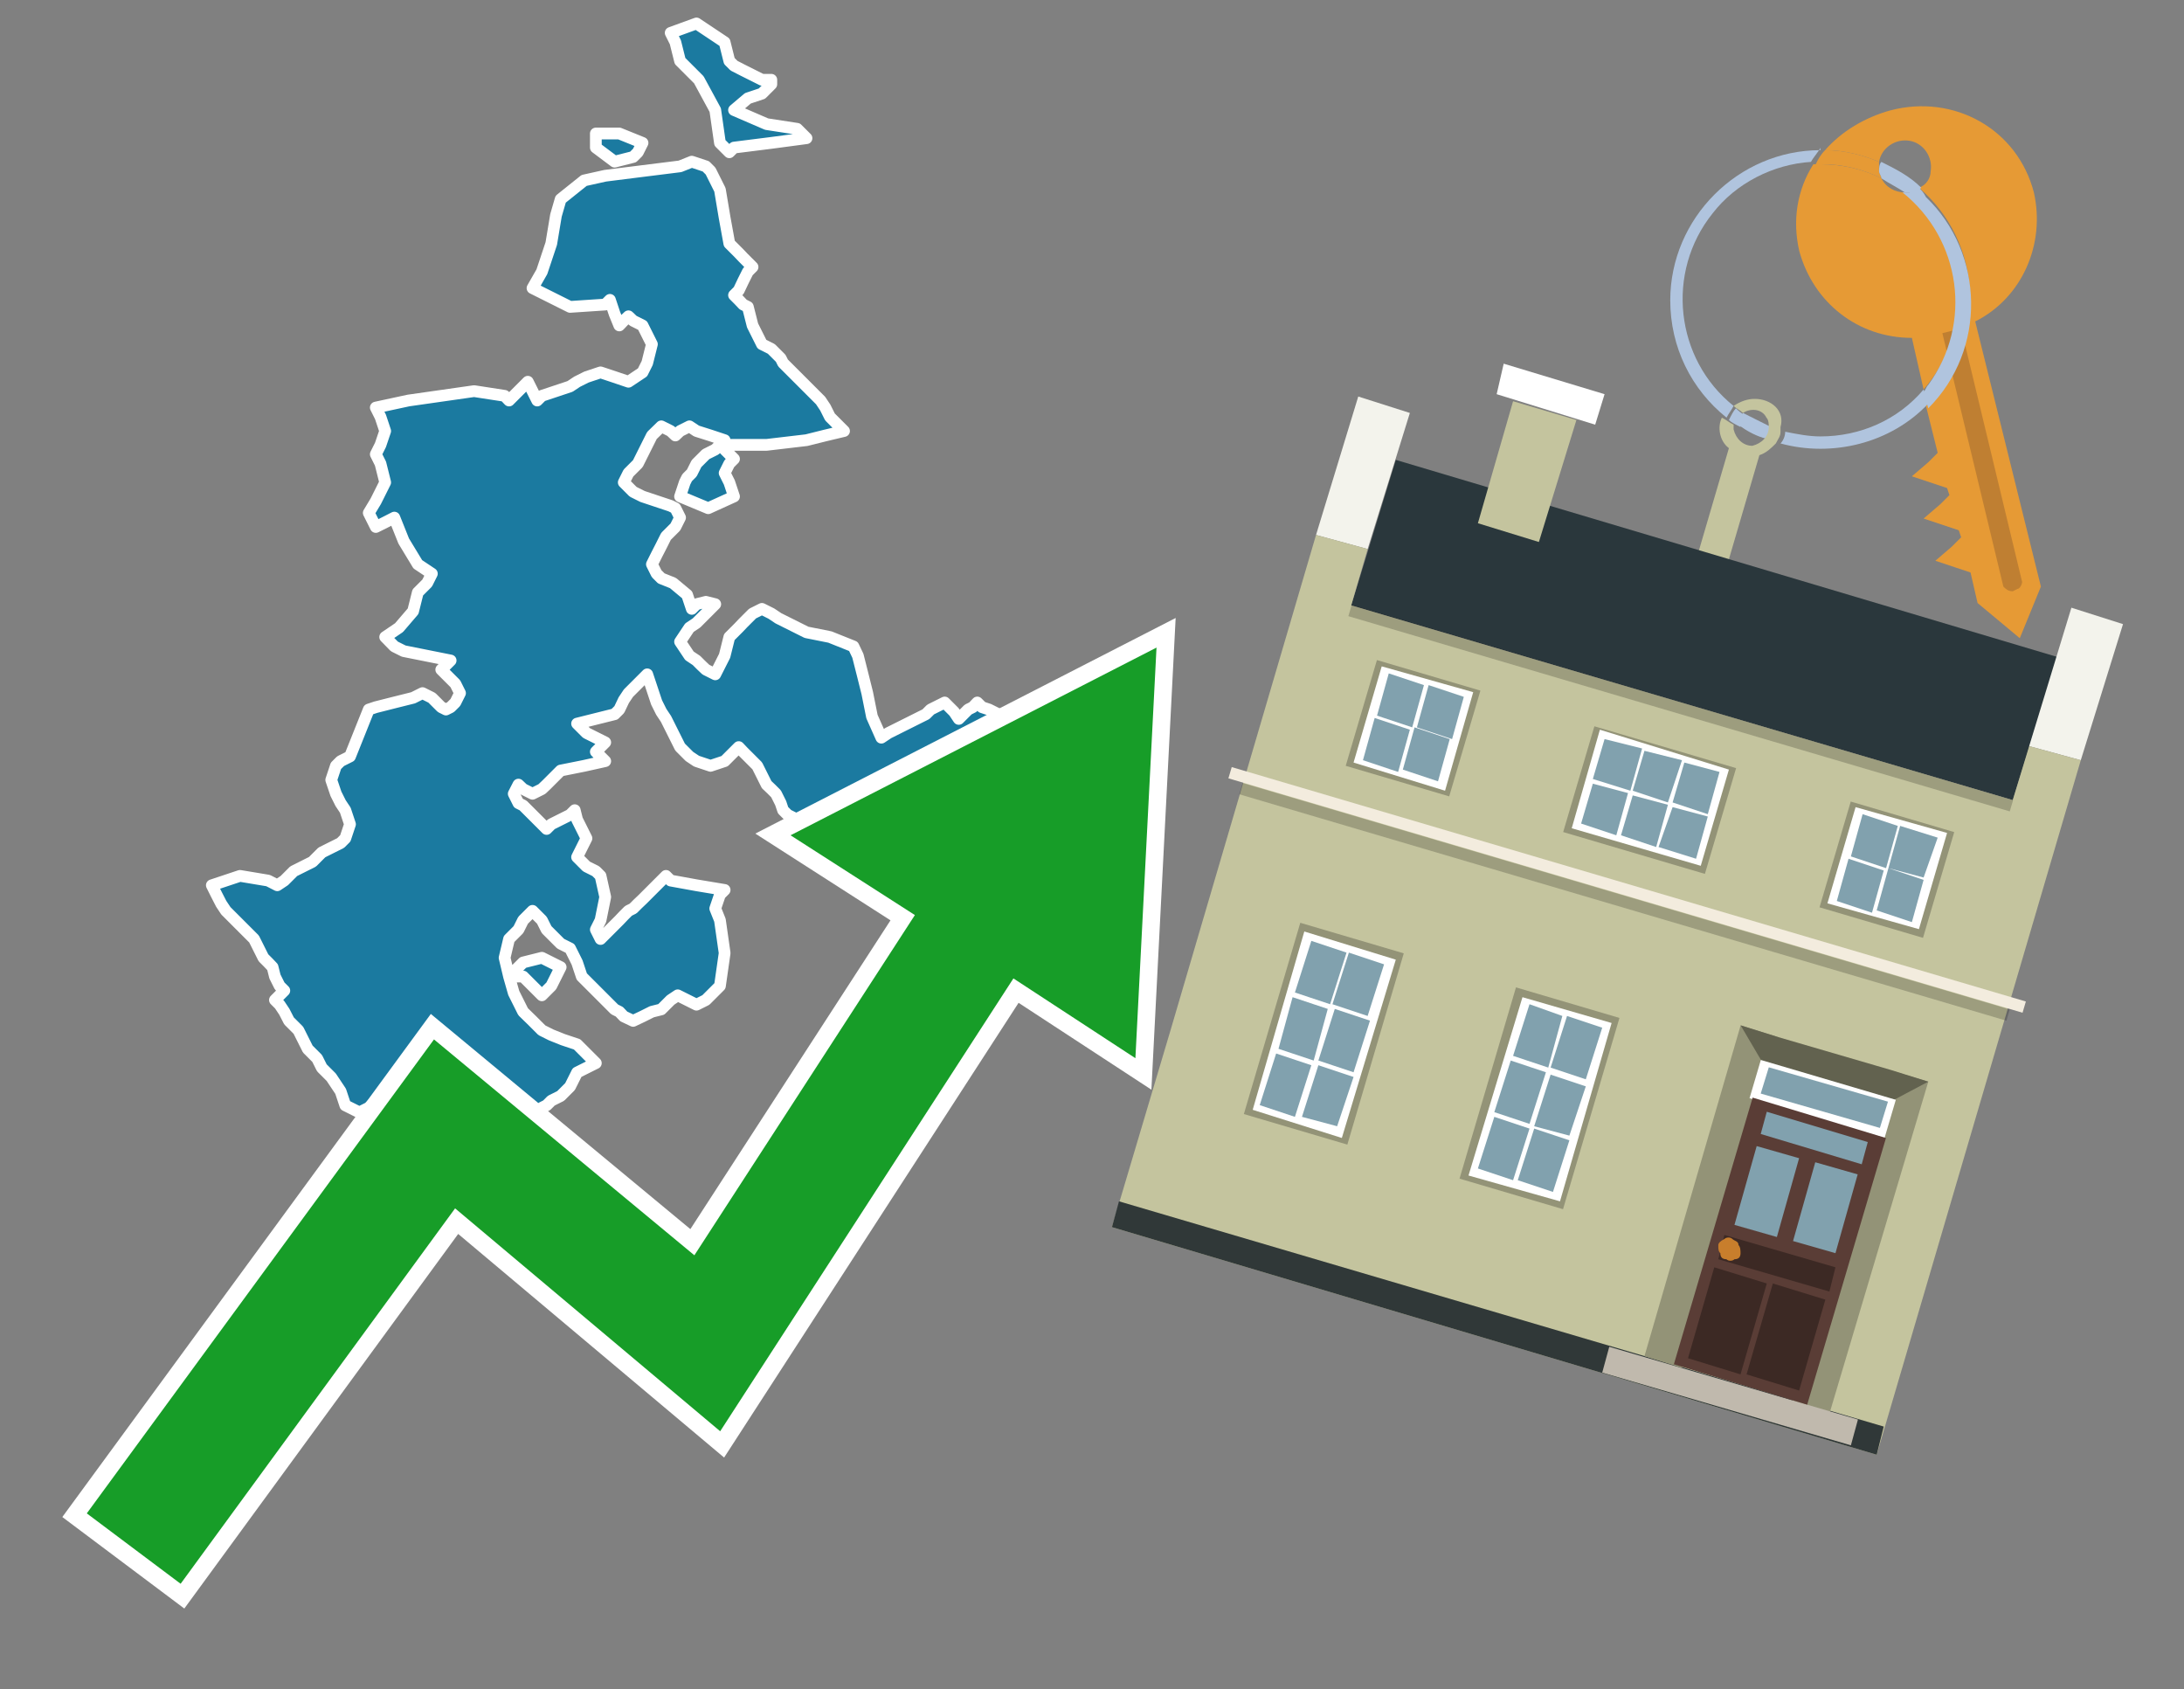
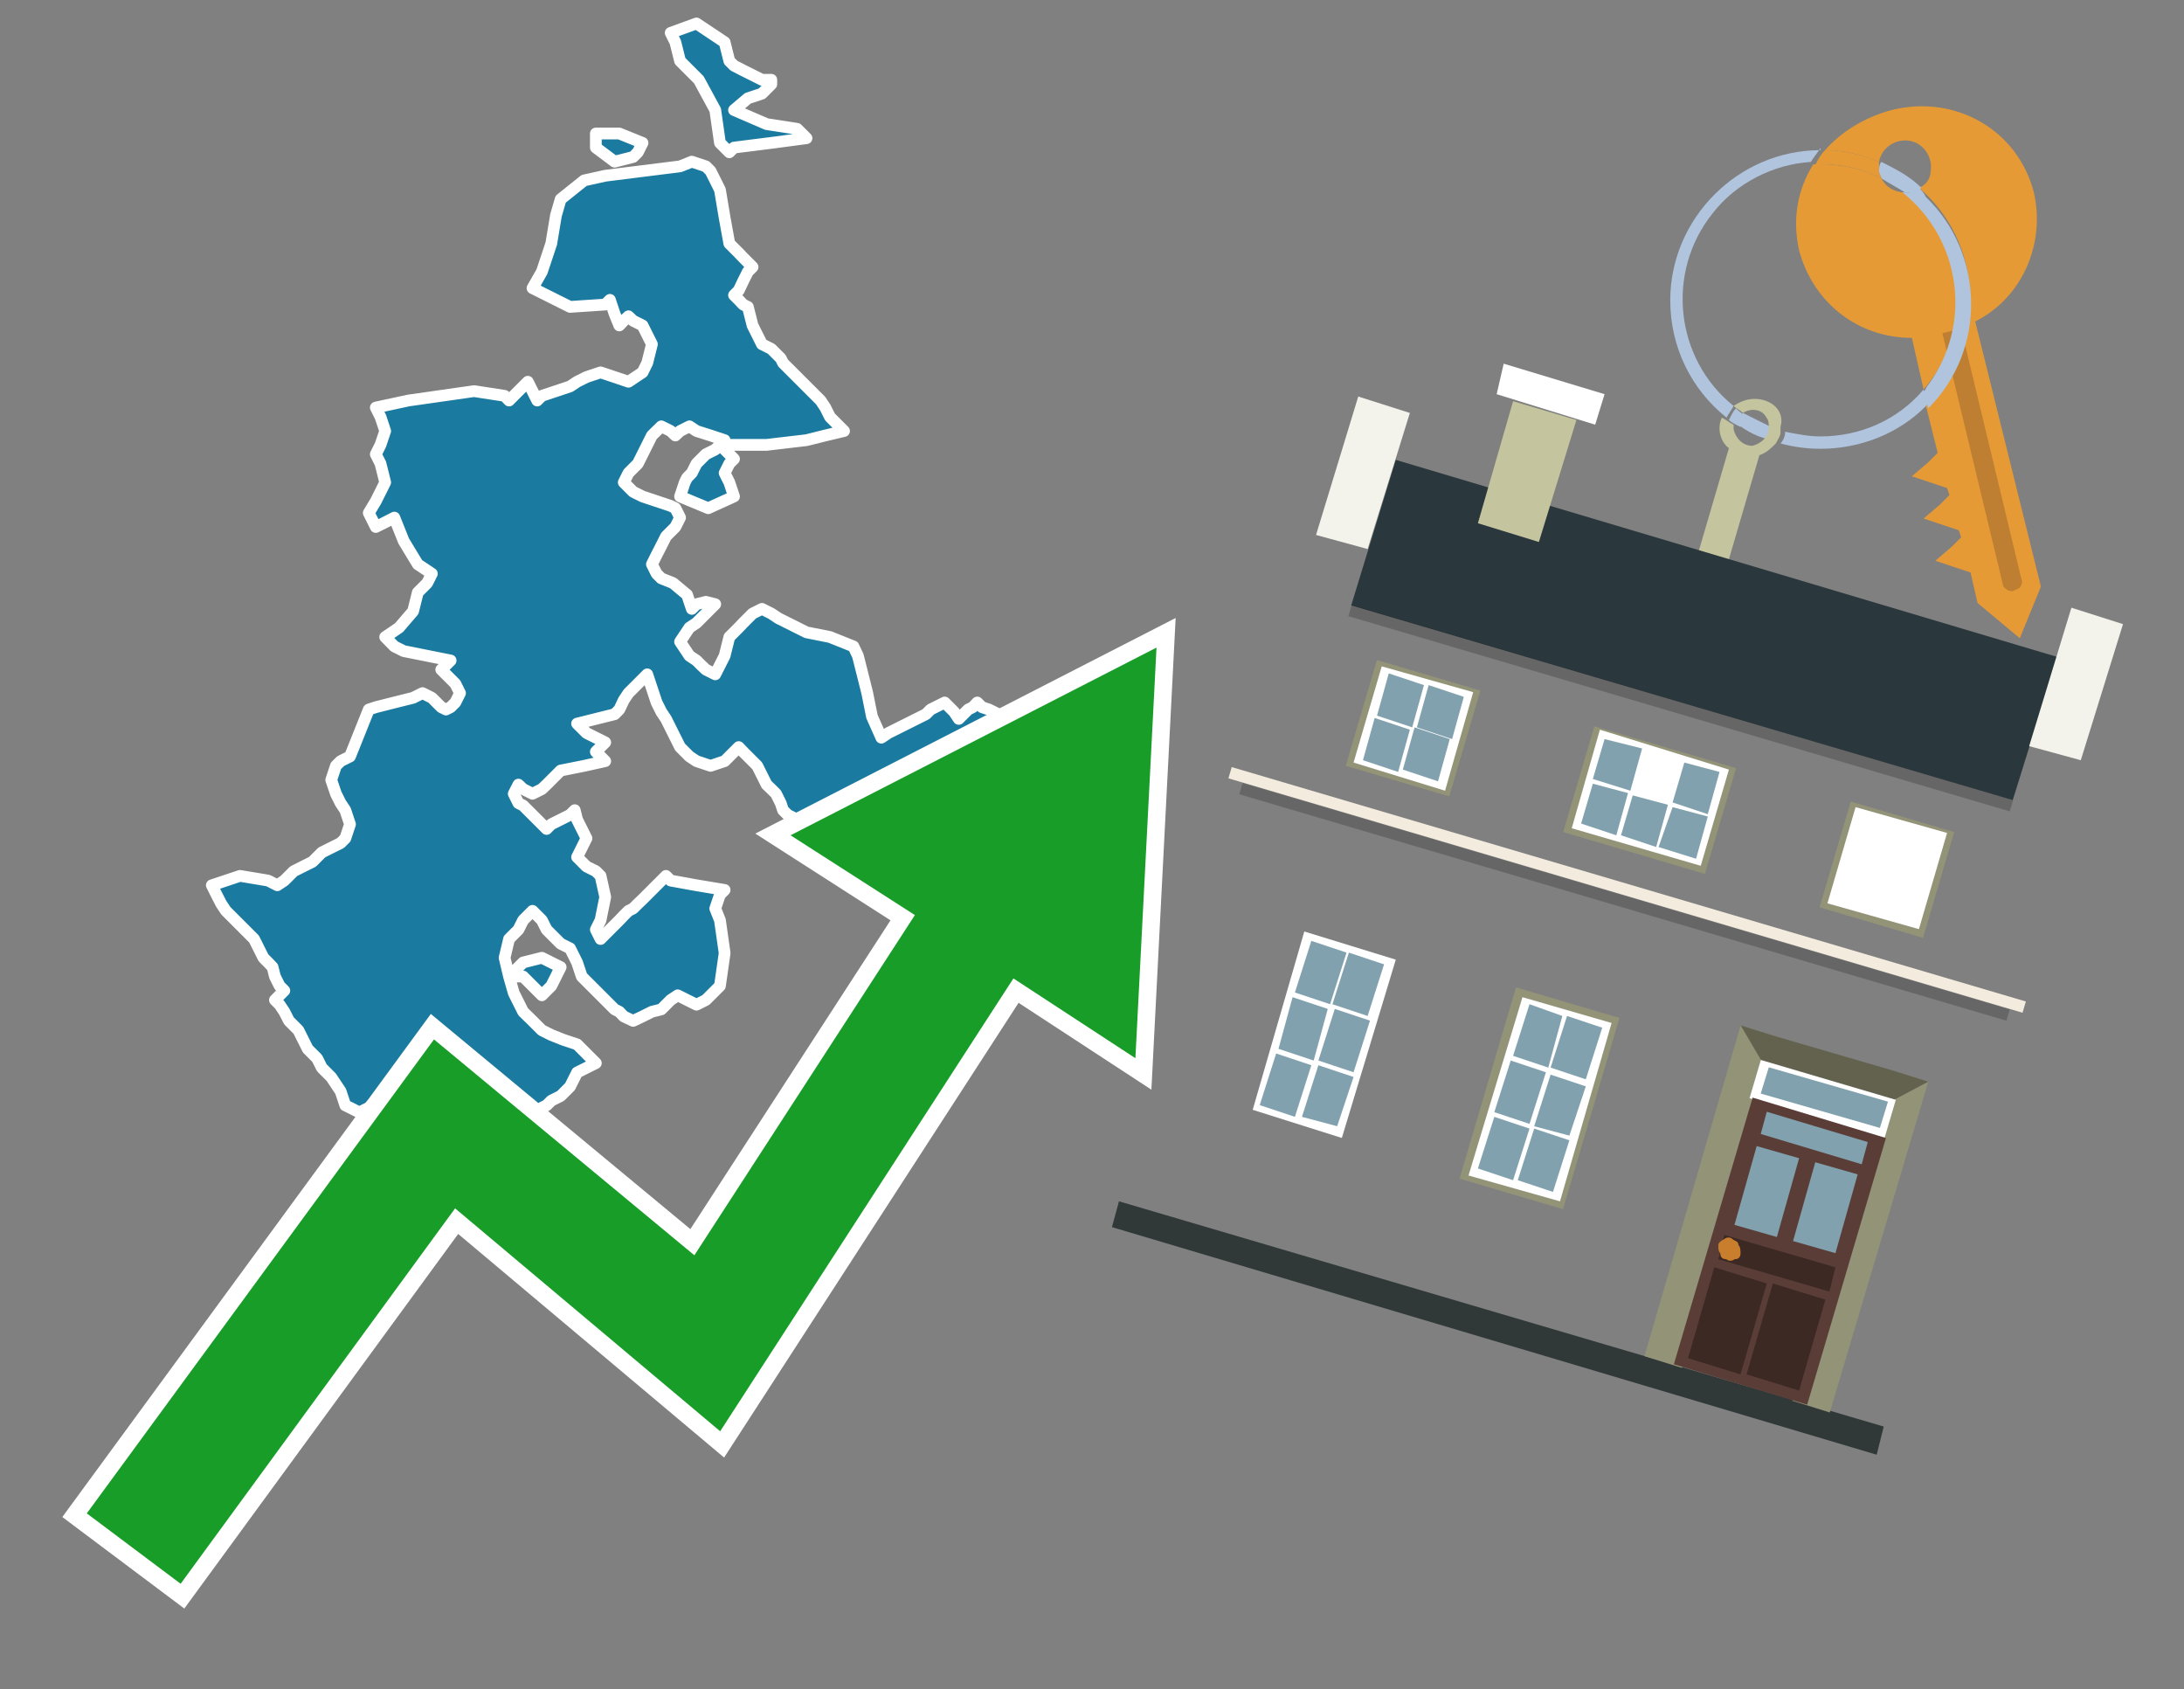
<svg xmlns="http://www.w3.org/2000/svg" version="1.1" id="Text" x="0px" y="0px" width="93.1px" height="72px" viewBox="0 0 93.1 72" style="enable-background:new 0 0 93.1 72;" xml:space="preserve">
  <rect x="0" y="0" width="93.1" height="72" fill="#808080" stroke="none" />
  <style type="text/css">
	.st0{fill:#1B7AA0;stroke:#FFFFFF;stroke-width:0.5;stroke-linejoin:round;}
	.st1{fill:none;stroke:#FFFFFF;stroke-width:1.5;stroke-miterlimit:10;}
	.st2{fill:#179D28;}
	.st3{fill:#E69A35;}
	.st4{fill:#B0C4DE;}
	.st5{fill:#C4C49E;}
	.st6{fill:#BF7F32;}
	.st7{fill-rule:evenodd;clip-rule:evenodd;fill:#2A373C;}
	.st8{fill-rule:evenodd;clip-rule:evenodd;fill:#F3F3EC;}
	.st9{fill-rule:evenodd;clip-rule:evenodd;fill:#C4C49E;}
	.st10{fill-rule:evenodd;clip-rule:evenodd;fill:#303838;}
	.st11{opacity:0.2;fill-rule:evenodd;clip-rule:evenodd;}
	.st12{fill-rule:evenodd;clip-rule:evenodd;fill:#F3ECDE;}
	.st13{fill-rule:evenodd;clip-rule:evenodd;fill:#FFFFFF;}
	.st14{fill-rule:evenodd;clip-rule:evenodd;fill:#939377;}
	.st15{fill-rule:evenodd;clip-rule:evenodd;fill:#C0B9AD;}
	.st16{fill-rule:evenodd;clip-rule:evenodd;fill:#62624F;}
	.st17{fill:#FFFFFF;}
	.st18{fill:#5A3D36;}
	.st19{fill:#81A1AE;}
	.st20{fill:#3C2924;}
	.st21{fill:#C87E2C;}
	.st22{fill-rule:evenodd;clip-rule:evenodd;fill:#81A1AE;}
</style>
  <path class="st0" d="M21.9,41.42L22.1,41.22L22.3,41.02L23.1,40.82L23.9,41.22L23.7,41.62L23.5,42.02L23.1,42.42L22.7,42.02L22.3,41.62L21.9,41.62ZM30.89,18.76L30.29,18.56L29.69,18.37L29.39,18.17L28.99,18.37L28.79,18.56L28.59,18.37L28.19,18.17L27.79,18.56L27.59,18.96L27.39,19.36L27.19,19.76L26.99,19.96L26.79,20.16L26.59,20.56L26.99,20.96L27.39,21.16L27.99,21.36L28.59,21.56L28.79,21.66L28.99,22.06L28.79,22.46L28.59,22.66L28.39,22.86L28.19,23.26L27.99,23.65L27.79,24.05L27.99,24.45L28.19,24.65L28.69,24.85L29.29,25.35L29.49,25.95L29.69,25.75L30.09,25.65L30.49,25.75L30.29,25.95L30.09,26.15L29.89,26.35L29.69,26.55L29.39,26.75L28.99,27.35L29.39,27.95L29.69,28.15L29.89,28.35L30.09,28.54L30.49,28.74L30.89,27.95L31.09,27.15L31.29,26.95L31.49,26.75L31.68,26.55L31.88,26.35L32.08,26.15L32.48,25.95L32.88,26.15L33.18,26.35L33.58,26.55L33.98,26.75L34.38,26.95L35.38,27.15L36.38,27.55L36.57,27.95L36.77,28.74L36.97,29.54L37.17,30.54L37.57,31.44L37.87,31.24L38.27,31.04L38.67,30.84L39.07,30.64L39.47,30.44L39.67,30.24L39.87,30.14L40.27,29.94L40.67,30.34L40.87,30.64L41.07,30.44L41.27,30.24L41.47,30.14L41.66,29.94L41.86,30.14L42.16,30.24L42.56,30.44L42.76,30.64L42.96,31.04L42.46,31.44L41.86,31.84L41.96,32.24L42.16,32.44L41.86,32.64L41.47,32.84L41.66,33.04L41.86,33.24L41.66,33.44L41.47,33.63L42.26,33.83L42.96,34.23L42.76,34.53L42.56,34.73L41.96,34.93L41.47,34.53L41.27,34.23L41.07,34.03L40.87,33.83L40.67,33.63L40.47,33.44L40.27,33.04L40.07,32.64L39.87,33.04L39.27,33.44L38.67,33.63L38.87,33.83L39.07,34.23L38.67,34.53L38.27,34.73L38.07,34.93L37.87,35.33L37.37,35.73L36.77,34.93L36.57,34.23L36.38,34.03L36.18,33.83L35.98,34.23L35.18,34.53L34.38,34.73L33.98,34.93L33.58,34.73L33.38,34.53L33.28,34.23L33.08,33.83L32.88,33.63L32.68,33.44L32.48,33.04L32.28,32.64L32.08,32.44L31.88,32.24L31.68,32.04L31.49,31.84L31.29,32.04L31.09,32.24L30.89,32.44L30.29,32.64L29.69,32.44L29.39,32.24L28.99,31.84L28.79,31.44L28.59,31.04L28.39,30.64L28.19,30.34L27.99,29.94L27.79,29.34L27.59,28.74L27.39,28.94L27.19,29.14L26.99,29.34L26.79,29.54L26.59,29.84L26.4,30.24L26.2,30.44L25.4,30.64L24.6,30.84L24.8,31.04L25.0,31.24L25.4,31.44L25.8,31.64L25.6,31.84L25.4,32.04L25.6,32.24L25.8,32.44L24.9,32.64L23.9,32.84L23.7,33.04L23.5,33.24L23.3,33.44L23.1,33.63L22.7,33.83L22.3,33.63L22.1,33.44L21.9,33.83L22.1,34.23L22.3,34.33L22.5,34.53L22.7,34.73L22.9,34.93L23.1,35.13L23.3,35.33L23.5,35.13L23.9,34.93L24.3,34.73L24.5,34.53L24.6,34.93L24.8,35.33L25.0,35.73L24.8,36.13L24.6,36.53L25.0,36.93L25.4,37.13L25.6,37.33L25.8,38.23L25.6,39.22L25.4,39.62L25.6,40.02L25.8,39.82L26.0,39.62L26.2,39.42L26.4,39.22L26.59,39.02L26.79,38.82L26.99,38.72L27.19,38.52L27.39,38.33L27.59,38.13L27.79,37.93L27.99,37.73L28.19,37.53L28.39,37.33L28.59,37.53L29.69,37.73L30.89,37.93L30.69,38.13L30.49,38.72L30.69,39.22L30.89,40.62L30.69,42.02L30.49,42.22L30.29,42.42L30.09,42.62L29.69,42.82L29.29,42.62L28.89,42.42L28.59,42.62L28.39,42.82L28.19,43.02L27.79,43.12L27.39,43.32L26.99,43.51L26.59,43.32L26.4,43.12L26.2,43.02L26.0,42.82L25.8,42.62L25.6,42.42L25.4,42.22L25.2,42.02L25.0,41.82L24.8,41.62L24.6,41.02L24.3,40.42L23.9,40.22L23.7,40.02L23.5,39.82L23.3,39.62L23.1,39.22L22.7,38.82L22.3,39.22L22.1,39.62L21.9,39.82L21.7,40.02L21.51,40.82L21.7,41.62L21.9,42.32L22.3,43.12L22.7,43.51L23.1,43.91L23.5,44.11L24.0,44.31L24.6,44.51L24.8,44.71L25.0,44.91L25.2,45.11L25.4,45.31L25.0,45.51L24.6,45.71L24.5,45.91L24.3,46.31L23.9,46.71L23.5,46.91L23.3,47.11L23.1,47.21L22.9,47.41L22.7,47.81L22.5,48.21L22.3,48.41L22.1,48.6L21.9,49.0L21.31,49.4L20.71,49.6L20.51,49.8L20.31,50.2L20.01,50.6L19.61,50.8L19.41,51.0L19.21,50.8L19.01,50.6L18.81,50.4L18.61,50.2L18.41,49.8L18.21,49.4L18.01,49.2L17.81,49.0L17.61,48.6L17.41,48.21L17.21,47.81L17.01,47.41L16.81,47.21L16.61,47.11L16.42,46.91L16.22,46.71L16.02,46.91L15.82,47.11L15.72,47.21L15.32,47.41L14.92,47.21L14.72,47.11L14.52,46.51L14.12,45.91L13.72,45.51L13.52,45.11L13.32,44.91L13.12,44.71L12.92,44.31L12.72,43.91L12.52,43.71L12.32,43.51L12.12,43.12L11.92,42.82L11.72,42.62L11.92,42.42L12.12,42.22L11.92,42.02L11.72,41.62L11.62,41.22L11.43,41.02L11.23,40.82L11.03,40.42L10.83,40.02L10.63,39.82L10.43,39.62L10.23,39.42L10.03,39.22L9.83,39.02L9.63,38.82L9.43,38.52L9.23,38.13L9.03,37.73L10.23,37.33L11.43,37.53L11.82,37.73L12.12,37.53L12.32,37.33L12.52,37.13L12.92,36.93L13.32,36.73L13.52,36.53L13.72,36.33L14.12,36.13L14.52,35.93L14.72,35.73L14.92,35.13L14.72,34.53L14.52,34.23L14.32,33.83L14.12,33.24L14.32,32.64L14.52,32.44L14.92,32.24L15.32,31.24L15.72,30.24L16.02,30.14L16.81,29.94L17.61,29.74L18.01,29.54L18.41,29.74L18.61,29.94L18.81,30.14L19.01,30.24L19.21,30.14L19.41,29.94L19.61,29.54L19.41,29.14L19.21,28.94L19.01,28.74L18.81,28.54L19.01,28.35L19.21,28.15L18.21,27.95L17.21,27.75L16.81,27.55L16.42,27.15L17.01,26.75L17.61,26.05L17.81,25.25L18.01,25.05L18.21,24.85L18.41,24.45L17.81,24.05L17.21,23.06L16.81,22.06L16.42,22.26L16.02,22.46L15.72,21.86L16.02,21.36L16.42,20.56L16.22,19.76L16.02,19.36L16.22,18.96L16.42,18.37L16.22,17.77L16.02,17.37L17.41,17.07L18.81,16.87L20.21,16.67L21.51,16.87L21.7,17.07L21.9,16.87L22.1,16.67L22.3,16.47L22.5,16.27L22.7,16.67L22.9,17.07L23.1,16.87L23.7,16.67L24.3,16.47L24.6,16.27L25.0,16.07L25.6,15.87L26.2,16.07L26.79,16.27L27.39,15.87L27.59,15.47L27.79,14.67L27.39,13.87L26.99,13.67L26.79,13.48L26.59,13.67L26.4,13.87L26.2,13.38L26.0,12.78L25.8,12.98L24.3,13.08L22.7,12.28L23.1,11.58L23.5,10.38L23.7,9.18L23.9,8.49L24.9,7.69L25.8,7.49L27.39,7.29L28.99,7.09L29.49,6.89L30.09,7.09L30.29,7.29L30.49,7.69L30.69,8.09L30.89,9.28L31.09,10.38L31.29,10.58L31.49,10.78L31.68,10.98L31.88,11.18L32.08,11.38L31.88,11.58L31.68,11.98L31.49,12.38L31.29,12.58L31.49,12.78L31.68,12.98L31.88,13.08L32.08,13.87L32.48,14.67L32.88,14.87L33.08,15.07L33.28,15.27L33.38,15.47L33.58,15.67L33.78,15.87L33.98,16.07L34.18,16.27L34.38,16.47L34.58,16.67L34.78,16.87L34.98,17.07L35.18,17.37L35.38,17.77L35.58,17.97L35.78,18.17L35.98,18.37L35.18,18.56L34.38,18.76L32.68,18.96L30.89,18.96ZM26.4,5.69L27.39,6.09L27.19,6.49L26.99,6.69L26.2,6.89L25.4,6.29L25.4,5.69ZM30.89,19.16L31.09,19.36L31.29,19.56L31.09,19.76L30.89,20.16L31.09,20.56L31.29,21.16L30.19,21.66L28.99,21.16L29.19,20.56L29.29,20.36L29.49,20.16L29.69,19.76L30.09,19.36L30.49,19.16L30.69,18.96L30.89,18.96ZM32.88,3.59L32.68,3.79L32.48,3.99L31.88,4.19L31.29,4.69L32.68,5.29L33.98,5.49L34.18,5.69L34.38,5.89L32.88,6.09L31.29,6.29L31.09,6.49L30.89,6.29L30.69,6.09L30.49,4.69L29.79,3.4L28.99,2.6L28.79,1.8L28.59,1.4L29.69,1.0L30.89,1.8L31.09,2.6L31.29,2.8L31.68,3.0L32.08,3.2L32.48,3.4L32.88,3.4Z" />
  <polygon class="st1" points="49.3,27.6 33.7,35.6 39,39 29.6,53.5 18.5,44.3 3.7,64.5 7.7,67.5 19.4,51.5 30.7,61 43.2,41.7   48.4,45.1 " />
  <polygon class="st2" points="49.3,27.6 33.7,35.6 39,39 29.6,53.5 18.5,44.3 3.7,64.5 7.7,67.5 19.4,51.5 30.7,61 43.2,41.7   48.4,45.1 " />
  <path class="st3" d="M80.2,7.6c0-0.1-0.1-0.2-0.1-0.3c0-0.1,0-0.3,0-0.4c-0.7-0.3-1.5-0.5-2.3-0.5c-0.2,0.2-0.3,0.4-0.4,0.6  c0.1,0,0.2,0,0.3,0C78.5,7,79.4,7.2,80.2,7.6z" />
  <path class="st4" d="M77.6,6.4c-3.5,0-6.4,2.9-6.4,6.4c0,2,0.9,3.8,2.4,5c0.1-0.2,0.2-0.3,0.3-0.5c-2.5-2-2.9-5.7-0.9-8.2  c1-1.3,2.6-2.1,4.2-2.2c0.1-0.2,0.3-0.4,0.4-0.6V6.4z" />
  <path class="st3" d="M84.2,13.7c2-1,3-3.3,2.5-5.5C86,5.5,83.3,4,80.6,4.7c-1.1,0.3-2.1,0.9-2.8,1.7c0.8,0,1.6,0.2,2.3,0.5  c0.1-0.6,0.7-1,1.3-0.9c0.6,0.1,1,0.7,0.9,1.3c0,0.3-0.2,0.6-0.5,0.7c2.7,2.3,2.9,6.4,0.6,9c-0.1,0.1-0.2,0.2-0.3,0.3l0.5,2  l-0.4,0.4l-0.7,0.6l0.9,0.3l0.6,0.2l0.1,0.3l-0.4,0.4L82,22.1l0.9,0.3l0.6,0.2l0.1,0.3l-0.4,0.4l-0.7,0.6l0.9,0.3l0.6,0.2l0.3,1.3  l1.8,1.5L87,25L84.2,13.7z" />
  <path class="st3" d="M81.2,8.2c-0.4,0-0.8-0.2-1-0.6C79.4,7.2,78.5,7,77.6,7c-0.1,0-0.2,0-0.3,0c-0.7,1.1-0.9,2.4-0.6,3.7  c0.6,2.2,2.5,3.7,4.8,3.7l0.5,2.2c2.1-2.4,1.9-6.1-0.6-8.2C81.3,8.3,81.2,8.3,81.2,8.2z" />
  <path class="st4" d="M74.1,18.1c0.4,0.3,0.8,0.5,1.2,0.6c0.1-0.1,0.2-0.3,0.2-0.5l0,0c-0.4-0.2-0.8-0.4-1.2-0.6  C74.2,17.8,74.1,17.9,74.1,18.1z" />
  <path class="st4" d="M74.4,17.7c-0.2-0.1-0.3-0.2-0.4-0.3c-0.1,0.1-0.2,0.3-0.3,0.5c0.1,0.1,0.3,0.2,0.5,0.3  C74.1,17.9,74.2,17.8,74.4,17.7z" />
  <path class="st5" d="M74.8,17c-0.3,0-0.6,0.1-0.9,0.3c0.1,0.1,0.3,0.2,0.4,0.3c0.3-0.2,0.8-0.2,1,0.2c0.1,0.1,0.1,0.3,0.1,0.4l0,0  c0,0.4-0.3,0.7-0.7,0.8c-0.4,0-0.7-0.3-0.8-0.7c0,0,0,0,0-0.1v-0.1c-0.2-0.1-0.3-0.2-0.5-0.3c-0.2,0.4-0.1,1,0.3,1.3l-1.7,5.8  l1.3,0.3l1.7-5.8c0.3-0.1,0.5-0.3,0.7-0.5c0.1-0.2,0.2-0.3,0.2-0.5c0-0.1,0-0.1,0-0.2C76.1,17.5,75.5,17,74.8,17z" />
  <path class="st6" d="M86,25.1l-0.2,0.1c-0.2,0-0.3-0.1-0.4-0.2l0,0l-2.6-10.8l0.8-0.2l2.6,10.8C86.2,24.9,86.1,25.1,86,25.1L86,25.1  z" />
  <path class="st4" d="M80.1,7.3c0,0.1,0.1,0.2,0.1,0.3c0.3,0.2,0.7,0.4,1,0.6c0.1,0,0.2,0,0.3,0c0.1,0,0.3-0.1,0.4-0.2  c-0.5-0.5-1.1-0.8-1.7-1.1C80.1,7,80.1,7.2,80.1,7.3z" />
  <path class="st4" d="M77.6,18.6c-0.5,0-1-0.1-1.5-0.2c0,0.2-0.1,0.4-0.2,0.5c2.2,0.6,4.7,0,6.3-1.7L82,16.6  C80.9,17.9,79.3,18.6,77.6,18.6z" />
  <path class="st4" d="M81.8,8c-0.1,0.1-0.2,0.1-0.4,0.2c-0.1,0-0.2,0-0.3,0c2.5,2,3,5.6,1.1,8.2c-0.1,0.1-0.1,0.2-0.2,0.3l0.2,0.7  c2.5-2.5,2.4-6.6-0.1-9C82,8.2,81.9,8.1,81.8,8L81.8,8z" />
  <g>
    <polygon class="st7" points="57.6,25.8 85.8,34.1 87.7,28 59.5,19.6 57.6,25.8  " />
    <polygon class="st8" points="56.1,22.8 58.3,23.4 60.1,17.6 57.9,16.9 56.1,22.8  " />
    <polygon class="st8" points="86.5,31.8 88.7,32.4 90.5,26.6 88.3,25.9 86.5,31.8  " />
-     <polygon class="st9" points="49.9,43.9 56.1,22.8 58.3,23.4 57.6,25.8 85.8,34.1 86.5,31.8 88.7,32.4 80,62 47.4,52.3  " />
    <polygon class="st10" points="47.4,52.3 47.7,51.2 80.3,60.8 80,62 47.4,52.3  " />
    <rect x="56.9" y="30" transform="matrix(-0.959 -0.283 0.283 -0.959 131.75 79.454)" class="st11" width="29.4" height="0.5" />
    <rect x="51.7" y="37.7" transform="matrix(0.959 0.283 -0.283 0.959 13.595 -18.092)" class="st12" width="35.3" height="0.5" />
    <rect x="52.2" y="38.2" transform="matrix(0.959 0.283 -0.283 0.959 13.721 -18.034)" class="st11" width="34.1" height="0.5" />
    <polygon class="st9" points="64.5,17.1 67.2,17.9 65.6,23.1 63,22.3 64.5,17.1  " />
    <polygon class="st13" points="64.1,15.5 68.4,16.8 68,18.1 63.8,16.8 64.1,15.5  " />
    <g>
      <polygon class="st14" points="82.2,46.1 80.5,45.6 76.4,59.7 78,60.2 82.2,46.1   " />
-       <polygon class="st15" points="78.9,61.6 79.2,60.5 68.6,57.4 68.3,58.5 78.9,61.6   " />
      <polygon class="st14" points="74.2,43.7 75.8,44.2 71.7,58.3 70.1,57.8 74.2,43.7   " />
      <polygon class="st16" points="75.8,44.2 80.6,45.6 82.2,46.1 80.5,47 80.1,47.2 75.4,45.8 75.2,45.4 74.2,43.7   " />
      <g>
        <rect x="74.7" y="46" transform="matrix(0.959 0.283 -0.283 0.959 16.442 -20.079)" class="st17" width="6" height="1.7" />
        <g transform="matrix( 0.861, 0, 0, 0.861, 2148,666.7) ">
          <g>
            <g id="Symbol_9_0_Layer2_0_MEMBER_8_MEMBER_12_MEMBER_0_FILL_00000049921152098945666450000014699782987459267995_">
              <path class="st18" d="M-2408-720l6.6,2l-3.9,13.2l-6.6-2L-2408-720z" />
            </g>
          </g>
        </g>
        <g transform="matrix( 0.861, 0, 0, 0.861, 2148,666.7) ">
          <g>
            <g id="Symbol_9_0_Layer2_0_MEMBER_8_MEMBER_12_MEMBER_1_MEMBER_1_FILL_00000142178311867167569220000008720650069401934729_">
              <path class="st19" d="M-2405.7-717l-1.1,3.9l-2.1-0.6l1.1-3.9L-2405.7-717z" />
            </g>
          </g>
        </g>
        <g transform="matrix( 0.861, 0, 0, 0.861, 2148,666.7) ">
          <g>
            <g id="Symbol_9_0_Layer2_0_MEMBER_8_MEMBER_12_MEMBER_1_MEMBER_1_FILL_00000046315213654849873230000014282782815869738394_">
              <path class="st19" d="M-2402.8-716.2l-1.1,3.9l-2.1-0.6l1.1-3.9L-2402.8-716.2z" />
            </g>
          </g>
        </g>
        <g transform="matrix( 0.861, 0, 0, 0.861, 2148,666.7) ">
          <g>
            <g id="Symbol_9_0_Layer2_0_MEMBER_8_MEMBER_12_MEMBER_2_MEMBER_0_FILL_00000043446982811857646660000002316786087831587507_">
              <path class="st20" d="M-2408.3-706.3l1.3-4.5l2.6,0.8l-1.3,4.5L-2408.3-706.3z" />
            </g>
          </g>
        </g>
        <g transform="matrix( 0.861, 0, 0, 0.861, 2148,666.7) ">
          <g>
            <g id="Symbol_9_0_Layer2_0_MEMBER_8_MEMBER_12_MEMBER_2_MEMBER_1_FILL_00000024699968063525176030000004099459938707973536_">
              <path class="st20" d="M-2411.2-707.1l1.3-4.5l2.6,0.8l-1.3,4.5L-2411.2-707.1z" />
            </g>
          </g>
        </g>
        <g transform="matrix( 0.861, 0, 0, 0.861, 2148,666.7) ">
          <g>
            <g id="Symbol_9_0_Layer2_0_MEMBER_8_MEMBER_12_MEMBER_2_MEMBER_1_FILL_00000103968558413932076870000017021065795927275411_">
              <path class="st20" d="M-2409.7-712l0.3-1.2l5.5,1.6l-0.3,1.2L-2409.7-712z" />
            </g>
          </g>
        </g>
        <g transform="matrix( 0.861, 0, 0, 0.861, 2148,666.7) ">
          <g>
            <g id="Symbol_9_0_Layer2_0_MEMBER_8_MEMBER_12_MEMBER_2_MEMBER_1_FILL_00000029026281331453061660000014079355316314899619_">
              <path class="st19" d="M-2407.6-718.2l0.3-1.1l5,1.5l-0.3,1.1L-2407.6-718.2z" />
            </g>
          </g>
        </g>
        <g transform="matrix( 0.861, 0, 0, 0.861, 2148,666.7) ">
          <g>
            <g id="Symbol_9_0_Layer2_0_MEMBER_8_MEMBER_13_FILL_00000101803169791889663960000002967125529223287951_">
              <path class="st21" d="M-2409.7-712.7c0-0.1,0.1-0.2,0.3-0.3c0.1-0.1,0.3-0.1,0.4,0s0.3,0.1,0.3,0.3c0.1,0.1,0.1,0.3,0.1,0.4        c0,0.2-0.1,0.3-0.3,0.3c-0.1,0.1-0.3,0.1-0.4,0c-0.2,0-0.3-0.1-0.3-0.3C-2409.7-712.4-2409.7-712.5-2409.7-712.7z" />
            </g>
          </g>
        </g>
        <g transform="matrix( 0.861, 0, 0, 0.861, 2148,666.7) ">
          <g>
            <g id="Symbol_9_0_Layer2_0_MEMBER_8_MEMBER_12_MEMBER_2_MEMBER_1_FILL_00000097473732691964412590000002355945827064430988_">
              <path class="st19" d="M-2407.6-720.2l0.4-1.3l5.9,1.7l-0.4,1.3L-2407.6-720.2z" />
            </g>
          </g>
        </g>
      </g>
    </g>
    <g>
-       <rect x="54.1" y="39.9" transform="matrix(-0.959 -0.283 0.283 -0.959 98.025 102.357)" class="st14" width="4.6" height="8.5" />
      <polygon class="st13" points="59.5,40.9 55.6,39.7 53.4,47.3 57.2,48.5 59.5,40.9   " />
      <path class="st22" d="M59,41.1l-0.7,2.2l-1.5-0.5l0.7-2.2L59,41.1L59,41.1z M57.4,40.6l-0.7,2.2l-1.5-0.5l0.7-2.2L57.4,40.6    L57.4,40.6z M55.1,42.5l1.5,0.5L56,45.2l-1.5-0.5L55.1,42.5L55.1,42.5z M54.4,44.9l1.5,0.5l-0.7,2.2l-1.5-0.5L54.4,44.9L54.4,44.9    z M55.5,47.6l0.7-2.2l1.5,0.5L57,48L55.5,47.6L55.5,47.6z M57.7,45.7l-1.5-0.5l0.7-2.2l1.5,0.5L57.7,45.7L57.7,45.7z" />
    </g>
    <g>
      <rect x="58" y="28.7" transform="matrix(-0.959 -0.283 0.283 -0.959 109.277 77.878)" class="st14" width="4.6" height="4.7" />
      <polygon class="st13" points="62.8,29.5 58.9,28.4 57.7,32.5 61.6,33.7 62.8,29.5   " />
      <path class="st22" d="M62.4,29.7l-0.5,1.8L60.4,31l0.5-1.8L62.4,29.7L62.4,29.7z M60.7,29.2L60.2,31l-1.5-0.5l0.5-1.8L60.7,29.2    L60.7,29.2z M58.6,30.6l1.5,0.5l-0.5,1.8l-1.5-0.5L58.6,30.6L58.6,30.6z M61.3,33.3l-1.5-0.5l0.5-1.8l1.5,0.5L61.3,33.3L61.3,33.3    z" />
    </g>
    <g>
      <rect x="67.2" y="31.6" transform="matrix(-0.959 -0.283 0.283 -0.959 128.179 86.567)" class="st14" width="6.3" height="4.7" />
      <polygon class="st13" points="73.7,32.8 68.2,31.1 67,35.3 72.5,36.9 73.7,32.8   " />
-       <polygon class="st22" points="71.7,32.4 71.1,34.2 69.6,33.7 70.1,32 71.7,32.4   " />
      <polygon class="st22" points="70,31.9 69.5,33.7 67.9,33.2 68.4,31.5 70,31.9   " />
      <polygon class="st22" points="67.9,33.4 69.4,33.8 68.9,35.6 67.4,35.1 67.9,33.4   " />
      <polygon class="st22" points="69.6,33.9 71.1,34.3 70.6,36.1 69.1,35.6 69.6,33.9   " />
      <polygon class="st22" points="73.3,32.9 72.8,34.7 71.3,34.2 71.8,32.5 73.3,32.9   " />
      <polygon class="st22" points="71.3,34.4 72.8,34.8 72.3,36.6 70.7,36.1 71.3,34.4   " />
    </g>
    <g>
      <rect x="78.1" y="34.6" transform="matrix(-0.959 -0.283 0.283 -0.959 147.081 95.255)" class="st14" width="4.6" height="4.7" />
      <polygon class="st13" points="83,35.5 79.1,34.4 77.9,38.5 81.8,39.6 83,35.5   " />
-       <path class="st22" d="M82.6,35.7L82,37.4L80.5,37l0.5-1.8L82.6,35.7L82.6,35.7z M80.9,35.2l-0.5,1.8l-1.5-0.5l0.5-1.8L80.9,35.2    L80.9,35.2z M78.8,36.6l1.5,0.5l-0.5,1.8l-1.5-0.5L78.8,36.6L78.8,36.6z M81.5,39.3L80,38.8l0.5-1.8l1.5,0.5L81.5,39.3L81.5,39.3z    " />
    </g>
    <g>
      <rect x="63.4" y="42.6" transform="matrix(-0.959 -0.283 0.283 -0.959 115.374 110.331)" class="st14" width="4.6" height="8.5" />
      <polygon class="st13" points="68.7,43.6 64.9,42.5 62.6,50.1 66.5,51.2 68.7,43.6   " />
-       <path class="st22" d="M68.3,43.8L67.6,46l-1.5-0.5l0.7-2.2L68.3,43.8L68.3,43.8z M66.6,43.3L66,45.5l-1.5-0.5l0.7-2.2L66.6,43.3    L66.6,43.3z M64.4,45.2l1.5,0.5l-0.7,2.2l-1.5-0.5L64.4,45.2L64.4,45.2z M63.7,47.6l1.5,0.5l-0.7,2.2L63,49.8L63.7,47.6L63.7,47.6    z M64.7,50.3l0.7-2.2l1.5,0.5l-0.7,2.2L64.7,50.3L64.7,50.3z M66.9,48.4L65.4,48l0.7-2.2l1.5,0.5L66.9,48.4L66.9,48.4z" />
+       <path class="st22" d="M68.3,43.8L67.6,46l-1.5-0.5l0.7-2.2L68.3,43.8L68.3,43.8z M66.6,43.3L66,45.5l-1.5-0.5l0.7-2.2L66.6,43.3    L66.6,43.3z M64.4,45.2l1.5,0.5l-0.7,2.2l-1.5-0.5L64.4,45.2z M63.7,47.6l1.5,0.5l-0.7,2.2L63,49.8L63.7,47.6L63.7,47.6    z M64.7,50.3l0.7-2.2l1.5,0.5l-0.7,2.2L64.7,50.3L64.7,50.3z M66.9,48.4L65.4,48l0.7-2.2l1.5,0.5L66.9,48.4L66.9,48.4z" />
    </g>
  </g>
</svg>